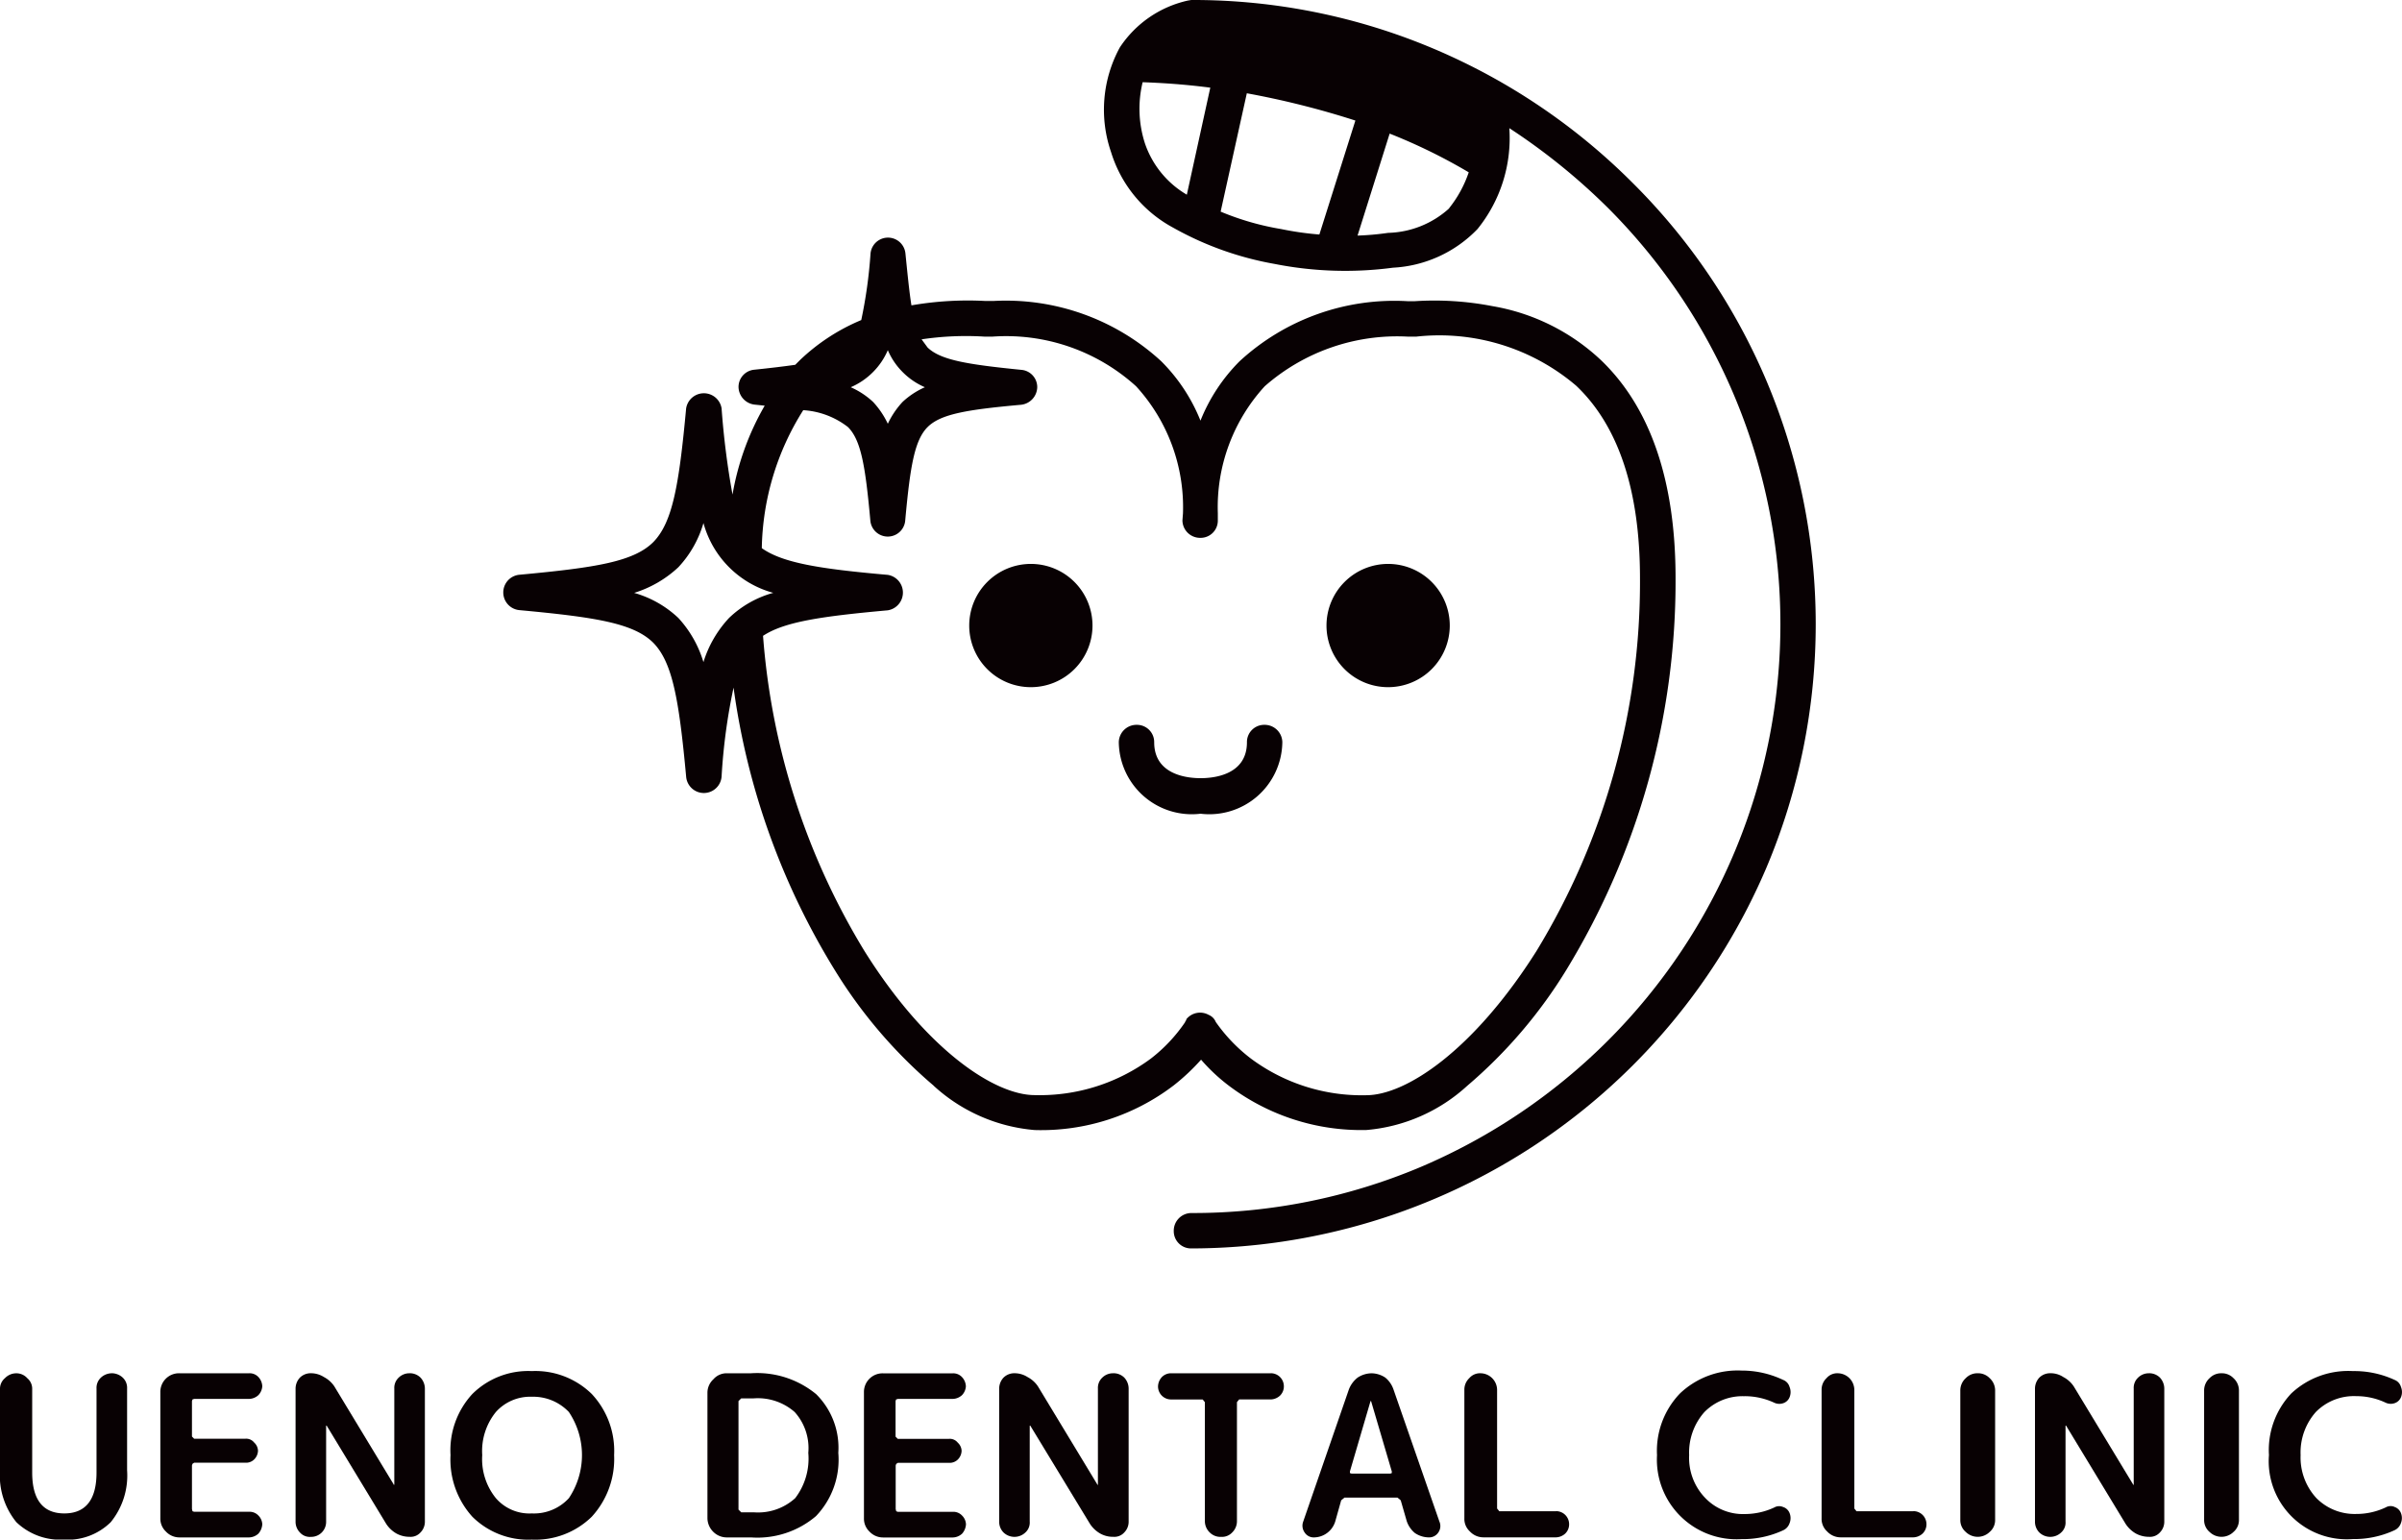
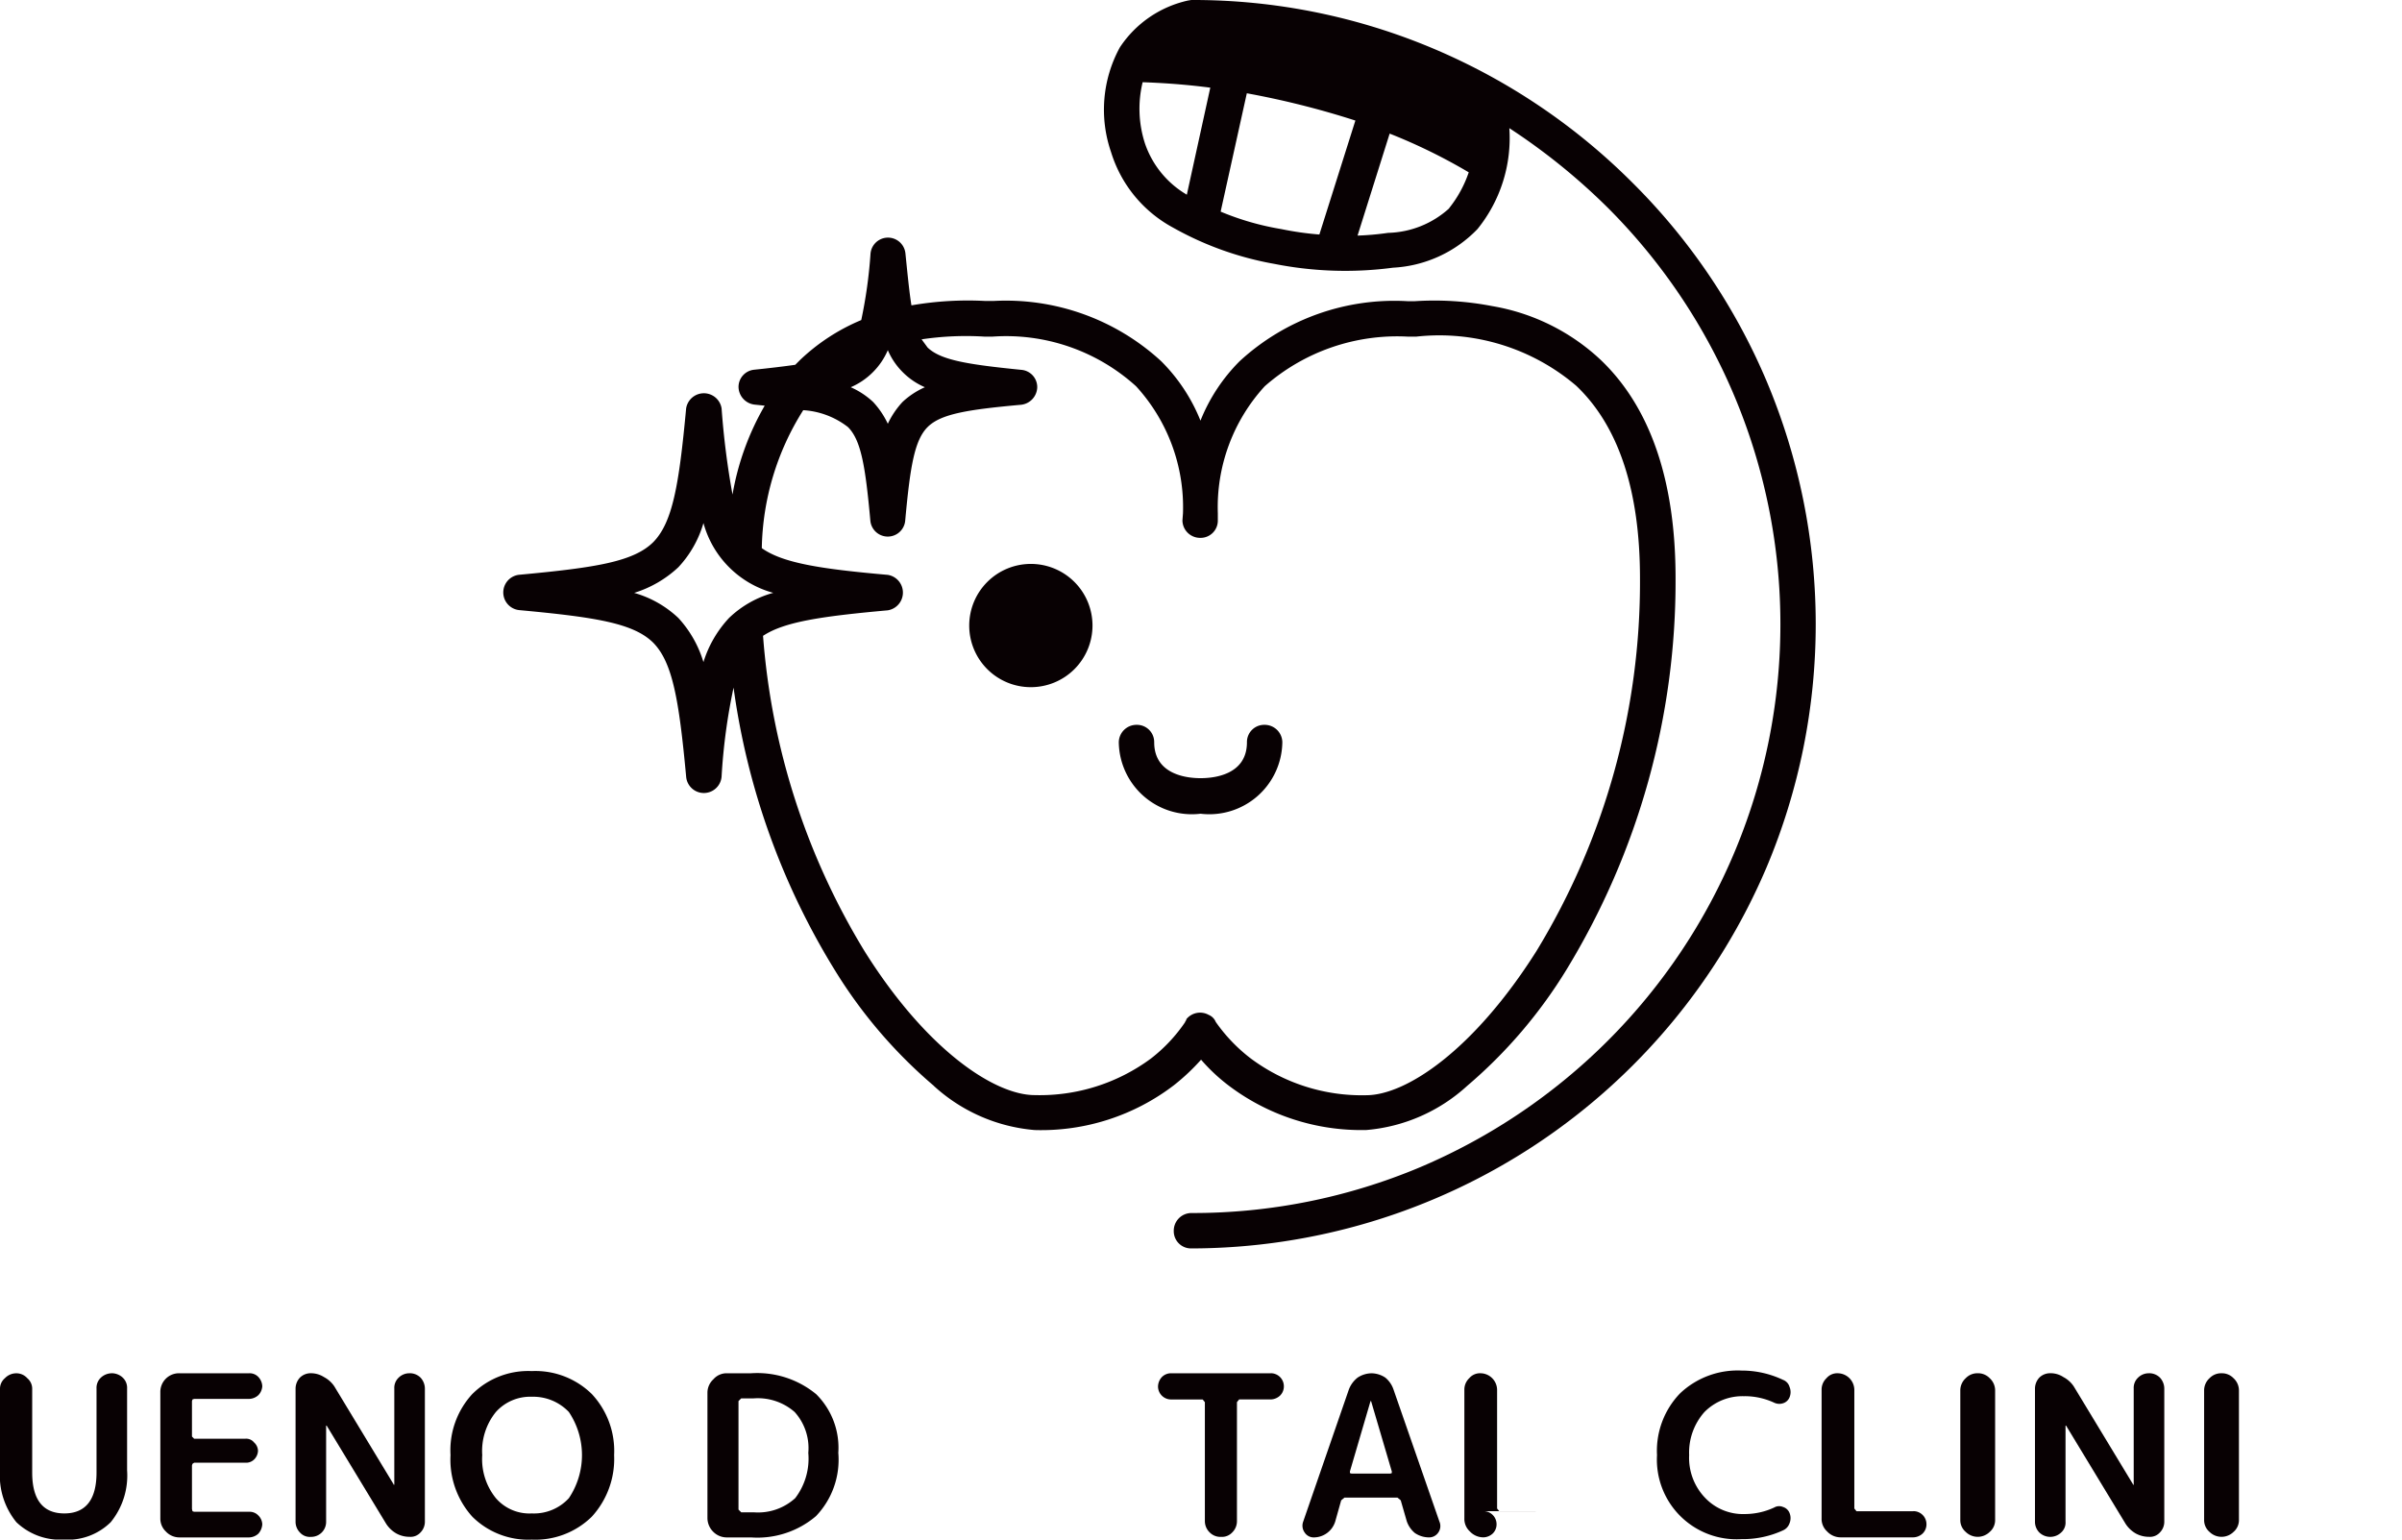
<svg xmlns="http://www.w3.org/2000/svg" width="80.283" height="51.463" viewBox="0 0 80.283 51.463">
  <g transform="translate(0 0)">
    <path d="M8.474,20.57a.542.542,0,0,0-.365.146.468.468,0,0,0-.146.365v2.807c0,.911-.365,1.367-1.076,1.367S5.813,24.8,5.813,23.888V21.1a.459.459,0,0,0-.164-.365.486.486,0,0,0-.365-.164.525.525,0,0,0-.383.164.459.459,0,0,0-.164.365v2.716a2.468,2.468,0,0,0,.547,1.732,2.12,2.12,0,0,0,1.586.583,2.049,2.049,0,0,0,1.568-.583,2.468,2.468,0,0,0,.547-1.732V21.08a.468.468,0,0,0-.146-.365.542.542,0,0,0-.365-.146" transform="translate(-4.737 25.334)" fill="#080103" />
    <path d="M6.107,21.445l.055-.018H8a.476.476,0,0,0,.31-.128.469.469,0,0,0,.128-.292.476.476,0,0,0-.128-.31A.4.4,0,0,0,8,20.57H5.669a.623.623,0,0,0-.638.638v4.211a.593.593,0,0,0,.182.438.621.621,0,0,0,.456.2H8a.476.476,0,0,0,.31-.128.517.517,0,0,0,.128-.31.43.43,0,0,0-.128-.292A.4.4,0,0,0,8,25.2H6.161l-.055-.018-.018-.073V23.651l.018-.055.055-.036H7.875a.385.385,0,0,0,.292-.109.43.43,0,0,0,.128-.292.388.388,0,0,0-.128-.273.34.34,0,0,0-.292-.128H6.161l-.073-.073V21.5l.018-.055" transform="translate(0.328 25.334)" fill="#080103" />
    <path d="M9.089,20.57a.509.509,0,0,0-.365.146.468.468,0,0,0-.146.365v3.209l-.018.018v-.018L6.573,21.007a.947.947,0,0,0-.346-.31.806.806,0,0,0-.438-.128.509.509,0,0,0-.365.146.542.542,0,0,0-.146.365v4.448a.509.509,0,0,0,.146.365.444.444,0,0,0,.365.146.5.5,0,0,0,.51-.51V22.32h.018L8.305,25.6a1,1,0,0,0,.346.328.916.916,0,0,0,.438.109.444.444,0,0,0,.365-.146.509.509,0,0,0,.146-.365V21.08a.542.542,0,0,0-.146-.365.509.509,0,0,0-.365-.146" transform="translate(4.601 25.334)" fill="#080103" />
    <path d="M8.279,20.566a2.651,2.651,0,0,0-1.987.766,2.774,2.774,0,0,0-.729,2.042,2.847,2.847,0,0,0,.729,2.06,2.651,2.651,0,0,0,1.987.766,2.693,2.693,0,0,0,2.005-.766,2.858,2.858,0,0,0,.747-2.06,2.783,2.783,0,0,0-.747-2.042,2.693,2.693,0,0,0-2.005-.766m1.24,4.248a1.583,1.583,0,0,1-1.24.51,1.482,1.482,0,0,1-1.2-.51,2.07,2.07,0,0,1-.456-1.44,2.07,2.07,0,0,1,.456-1.44,1.54,1.54,0,0,1,1.2-.51,1.647,1.647,0,0,1,1.24.51,2.589,2.589,0,0,1,0,2.88" transform="translate(9.495 25.265)" fill="#080103" />
    <path d="M9.662,21.263a3.1,3.1,0,0,0-2.169-.693h-.82a.582.582,0,0,0-.438.2.613.613,0,0,0-.2.438v4.211a.653.653,0,0,0,.2.456.637.637,0,0,0,.438.182h.82a3.02,3.02,0,0,0,2.169-.711,2.723,2.723,0,0,0,.747-2.115,2.518,2.518,0,0,0-.747-1.969m-.693,3.482a1.845,1.845,0,0,1-1.385.474H7.164l-.091-.091V21.5l.091-.091h.419a1.869,1.869,0,0,1,1.367.456,1.8,1.8,0,0,1,.456,1.367,2.175,2.175,0,0,1-.438,1.513" transform="translate(17.61 25.334)" fill="#080103" />
-     <path d="M7.4,21.445l.055-.018H9.293A.476.476,0,0,0,9.6,21.3a.469.469,0,0,0,.128-.292A.476.476,0,0,0,9.6,20.7a.4.4,0,0,0-.31-.128H6.959a.623.623,0,0,0-.638.638v4.211a.593.593,0,0,0,.182.438.621.621,0,0,0,.456.2H9.293a.476.476,0,0,0,.31-.128.517.517,0,0,0,.128-.31.43.43,0,0,0-.128-.292.4.4,0,0,0-.31-.128H7.451L7.4,25.182l-.018-.073V23.651L7.4,23.6l.055-.036H9.165a.385.385,0,0,0,.292-.109.43.43,0,0,0,.128-.292.388.388,0,0,0-.128-.273.34.34,0,0,0-.292-.128H7.451l-.073-.073V21.5l.018-.055" transform="translate(22.555 25.334)" fill="#080103" />
-     <path d="M10.379,20.57a.509.509,0,0,0-.365.146.468.468,0,0,0-.146.365v3.209l-.018.018v-.018L7.863,21.007a.947.947,0,0,0-.346-.31.806.806,0,0,0-.438-.128.509.509,0,0,0-.365.146.542.542,0,0,0-.146.365v4.448a.509.509,0,0,0,.146.365.529.529,0,0,0,.729,0,.445.445,0,0,0,.146-.365V22.32h.018L9.6,25.6a1,1,0,0,0,.346.328.866.866,0,0,0,.438.109.444.444,0,0,0,.365-.146.509.509,0,0,0,.146-.365V21.08a.542.542,0,0,0-.146-.365.509.509,0,0,0-.365-.146" transform="translate(26.828 25.334)" fill="#080103" />
    <path d="M10.634,20.57H7.3a.427.427,0,0,0-.31.128.476.476,0,0,0-.128.31.436.436,0,0,0,.438.438H8.355l.073.091V25.51a.525.525,0,0,0,.164.383.507.507,0,0,0,.383.146.468.468,0,0,0,.365-.146A.525.525,0,0,0,9.5,25.51V21.536l.073-.091h1.057a.476.476,0,0,0,.31-.128.427.427,0,0,0,.128-.31.436.436,0,0,0-.438-.438" transform="translate(31.843 25.334)" fill="#080103" />
    <path d="M10.169,21.117a.88.88,0,0,0-.273-.4.843.843,0,0,0-.456-.146.856.856,0,0,0-.474.146.917.917,0,0,0-.292.4l-1.531,4.43a.39.39,0,0,0,.055.346.358.358,0,0,0,.31.164.753.753,0,0,0,.711-.529l.2-.711.109-.091H10.3l.109.091.2.693a.88.88,0,0,0,.273.4.843.843,0,0,0,.456.146.368.368,0,0,0,.328-.164.376.376,0,0,0,.036-.365Zm-.055,2.789-.055.018H8.766l-.055-.018v-.055L9.4,21.5h.018l.693,2.352v.055" transform="translate(36.408 25.334)" fill="#080103" />
-     <path d="M10.485,25.182h-1.9l-.073-.091V21.117a.561.561,0,0,0-.547-.547.471.471,0,0,0-.383.164.525.525,0,0,0-.164.383v4.3a.565.565,0,0,0,.182.438.621.621,0,0,0,.456.2h2.425a.476.476,0,0,0,.31-.128.427.427,0,0,0,.128-.31.436.436,0,0,0-.438-.438" transform="translate(41.526 25.334)" fill="#080103" />
+     <path d="M10.485,25.182h-1.9l-.073-.091V21.117a.561.561,0,0,0-.547-.547.471.471,0,0,0-.383.164.525.525,0,0,0-.164.383v4.3a.565.565,0,0,0,.182.438.621.621,0,0,0,.456.2a.476.476,0,0,0,.31-.128.427.427,0,0,0,.128-.31.436.436,0,0,0-.438-.438" transform="translate(41.526 25.334)" fill="#080103" />
    <path d="M10.71,21.422a2.344,2.344,0,0,1,.984.219.4.4,0,0,0,.292.018.344.344,0,0,0,.219-.2.456.456,0,0,0,0-.346.356.356,0,0,0-.219-.237,3.213,3.213,0,0,0-1.385-.31,2.793,2.793,0,0,0-2.06.766,2.765,2.765,0,0,0-.766,2.06A2.662,2.662,0,0,0,10.6,26.2a3.2,3.2,0,0,0,1.385-.292.4.4,0,0,0,.219-.237.455.455,0,0,0,0-.346.344.344,0,0,0-.219-.2.326.326,0,0,0-.292.018,2.344,2.344,0,0,1-.984.219,1.745,1.745,0,0,1-1.331-.547,1.927,1.927,0,0,1-.529-1.422,2.039,2.039,0,0,1,.51-1.44,1.784,1.784,0,0,1,1.349-.529" transform="translate(47.608 25.248)" fill="#080103" />
    <path d="M11.14,25.182h-1.9l-.073-.091V21.117a.561.561,0,0,0-.547-.547.471.471,0,0,0-.383.164.525.525,0,0,0-.164.383v4.3a.565.565,0,0,0,.182.438.621.621,0,0,0,.456.2H11.14a.476.476,0,0,0,.31-.128.427.427,0,0,0,.128-.31.436.436,0,0,0-.438-.438" transform="translate(52.811 25.334)" fill="#080103" />
    <path d="M8.914,20.57a.536.536,0,0,0-.4.164.554.554,0,0,0-.182.419v4.321a.517.517,0,0,0,.182.4.572.572,0,0,0,.8,0,.517.517,0,0,0,.182-.4V21.153a.554.554,0,0,0-.182-.419.536.536,0,0,0-.4-.164" transform="translate(57.188 25.334)" fill="#080103" />
    <path d="M12.278,20.57a.509.509,0,0,0-.365.146.468.468,0,0,0-.146.365v3.209l-.018.018v-.018L9.762,21.007a.947.947,0,0,0-.346-.31.765.765,0,0,0-.438-.128.509.509,0,0,0-.365.146.542.542,0,0,0-.146.365v4.448a.509.509,0,0,0,.146.365.529.529,0,0,0,.729,0,.444.444,0,0,0,.146-.365V22.32h.018L11.494,25.6a1,1,0,0,0,.346.328.916.916,0,0,0,.438.109.444.444,0,0,0,.365-.146.509.509,0,0,0,.146-.365V21.08a.542.542,0,0,0-.146-.365.509.509,0,0,0-.365-.146" transform="translate(59.549 25.334)" fill="#080103" />
    <path d="M9.361,20.57a.536.536,0,0,0-.4.164.554.554,0,0,0-.182.419v4.321a.517.517,0,0,0,.182.4.572.572,0,0,0,.8,0,.517.517,0,0,0,.182-.4V21.153a.554.554,0,0,0-.182-.419.536.536,0,0,0-.4-.164" transform="translate(64.89 25.334)" fill="#080103" />
-     <path d="M13.09,25.105a.326.326,0,0,0-.292.018,2.284,2.284,0,0,1-.984.219,1.8,1.8,0,0,1-1.331-.529,2,2,0,0,1-.529-1.44,2.039,2.039,0,0,1,.51-1.44,1.784,1.784,0,0,1,1.349-.529,2.284,2.284,0,0,1,.984.219.4.4,0,0,0,.292.018.344.344,0,0,0,.219-.2.455.455,0,0,0,0-.346.356.356,0,0,0-.219-.237,3.2,3.2,0,0,0-1.386-.292,2.783,2.783,0,0,0-2.06.747,2.755,2.755,0,0,0-.747,2.06A2.61,2.61,0,0,0,11.7,26.181a3.2,3.2,0,0,0,1.386-.292.4.4,0,0,0,.219-.237.455.455,0,0,0,0-.346.344.344,0,0,0-.219-.2" transform="translate(66.94 25.265)" fill="#080103" />
    <path d="M20.044,46.836a5.694,5.694,0,0,0,3.373,1.477,7.3,7.3,0,0,0,4.649-1.495,7.088,7.088,0,0,0,.912-.857,6.053,6.053,0,0,0,.912.857A7.345,7.345,0,0,0,34.5,48.312a5.694,5.694,0,0,0,3.373-1.477,16.178,16.178,0,0,0,3.318-3.883,24.937,24.937,0,0,0,3.646-13.089c0-3.245-.839-5.706-2.5-7.292a7,7,0,0,0-3.628-1.8,10.168,10.168,0,0,0-2.589-.164h-.237a7.631,7.631,0,0,0-5.615,2.005A5.9,5.9,0,0,0,28.958,24.6a5.9,5.9,0,0,0-1.313-1.987A7.665,7.665,0,0,0,22.031,20.6h-.255a11.047,11.047,0,0,0-2.479.146c-.073-.456-.128-1.021-.2-1.732a.586.586,0,0,0-1.167,0,15.756,15.756,0,0,1-.31,2.224,6.7,6.7,0,0,0-2.042,1.331l-.164.164q-.574.082-1.367.164a.579.579,0,0,0-.529.583.606.606,0,0,0,.529.583l.346.036a8.966,8.966,0,0,0-1.076,2.971,26.924,26.924,0,0,1-.365-2.88.6.6,0,0,0-1.185,0c-.237,2.57-.456,3.81-1.094,4.466-.656.656-1.914.857-4.466,1.094a.594.594,0,0,0,0,1.185c2.552.237,3.81.438,4.466,1.094.638.656.857,1.9,1.094,4.466a.594.594,0,0,0,1.185,0,19.569,19.569,0,0,1,.4-2.971,24.233,24.233,0,0,0,3.373,9.425,16.178,16.178,0,0,0,3.318,3.883M19,22.973a2.368,2.368,0,0,0,.747.51,2.661,2.661,0,0,0-.747.492,2.851,2.851,0,0,0-.492.729,2.851,2.851,0,0,0-.492-.729,2.661,2.661,0,0,0-.747-.492,2.368,2.368,0,0,0,.747-.51,2.334,2.334,0,0,0,.492-.729,2.334,2.334,0,0,0,.492.729m-6.654,9.7a3.776,3.776,0,0,0-.839-1.477,3.563,3.563,0,0,0-1.477-.839,3.8,3.8,0,0,0,1.477-.857,3.649,3.649,0,0,0,.839-1.477,3.325,3.325,0,0,0,2.333,2.333,3.451,3.451,0,0,0-1.477.839,3.8,3.8,0,0,0-.857,1.477m1.987-.875c.711-.474,1.951-.656,4.175-.857a.6.6,0,0,0,0-1.185c-2.279-.2-3.518-.4-4.211-.893a8.91,8.91,0,0,1,1.385-4.612,2.7,2.7,0,0,1,1.495.565c.438.438.583,1.313.747,3.117a.585.585,0,0,0,1.167,0c.164-1.8.31-2.68.747-3.117s1.313-.583,3.136-.747a.606.606,0,0,0,.529-.583.579.579,0,0,0-.529-.583c-1.823-.182-2.7-.328-3.136-.747l-.2-.273a10.031,10.031,0,0,1,2.1-.091h.273a6.465,6.465,0,0,1,4.795,1.659,5.983,5.983,0,0,1,1.568,4.248l-.018.237a.591.591,0,0,0,.6.583.576.576,0,0,0,.583-.583v-.237a5.983,5.983,0,0,1,1.568-4.248,6.705,6.705,0,0,1,4.776-1.659h.292a7.049,7.049,0,0,1,5.341,1.641c1.422,1.349,2.133,3.518,2.133,6.435a23.7,23.7,0,0,1-3.464,12.469c-2.1,3.318-4.357,4.813-5.688,4.813a6.215,6.215,0,0,1-3.847-1.221A5.5,5.5,0,0,1,29.469,44.7a.432.432,0,0,0-.237-.237.59.59,0,0,0-.747.146v.018l-.018.036-.018.018V44.7A5.278,5.278,0,0,1,27.3,45.924a6.248,6.248,0,0,1-3.883,1.221c-1.331,0-3.61-1.495-5.688-4.813A23.649,23.649,0,0,1,14.338,31.8" transform="translate(11.166 -10.539)" fill="#080103" />
-     <path d="M9.229,23.206a2.06,2.06,0,1,0-2.06-2.06,2.058,2.058,0,0,0,2.06,2.06" transform="translate(37.167 -0.236)" fill="#080103" />
    <path d="M8.574,23.206a2.06,2.06,0,1,0-2.06-2.06,2.058,2.058,0,0,0,2.06,2.06" transform="translate(25.881 -0.236)" fill="#080103" />
    <path d="M9.523,22.353a2.441,2.441,0,0,0,2.735-2.388.591.591,0,0,0-.6-.583.576.576,0,0,0-.583.583c0,1.13-1.185,1.2-1.55,1.2s-1.55-.073-1.55-1.2a.576.576,0,0,0-.583-.583.591.591,0,0,0-.6.583,2.441,2.441,0,0,0,2.735,2.388" transform="translate(30.602 4.847)" fill="#080103" />
    <path d="M28.9,30.795a20.726,20.726,0,0,0-4.485-6.636A20.894,20.894,0,0,0,17.8,19.693a20.638,20.638,0,0,0-8.131-1.641l-.109.018a3.68,3.68,0,0,0-2.279,1.568,4.345,4.345,0,0,0-.292,3.5,4.3,4.3,0,0,0,2.06,2.516,10.707,10.707,0,0,0,3.409,1.221A12.142,12.142,0,0,0,16.412,27a4.221,4.221,0,0,0,2.826-1.294A4.835,4.835,0,0,0,20.3,22.336,20.892,20.892,0,0,1,23.595,25a19.684,19.684,0,0,1,0,27.837,19.828,19.828,0,0,1-6.271,4.229A19.6,19.6,0,0,1,9.667,58.6a.591.591,0,0,0-.583.6.576.576,0,0,0,.583.583A20.925,20.925,0,0,0,28.9,47.038a20.921,20.921,0,0,0,0-16.243M9.521,24.56a3.168,3.168,0,0,1-1.4-1.714A3.759,3.759,0,0,1,8.044,20.8c.492.018,1.276.055,2.261.182Zm4.43,1.331a10.244,10.244,0,0,1-1.276-.182,9.086,9.086,0,0,1-2.024-.583l.875-3.956a28.519,28.519,0,0,1,3.628.912Zm4.339-.875a3.151,3.151,0,0,1-2.042.82,9.233,9.233,0,0,1-1.021.091L16.3,22.518a18.606,18.606,0,0,1,2.643,1.294,3.934,3.934,0,0,1-.656,1.2" transform="translate(30.147 -18.052)" fill="#080103" />
  </g>
</svg>